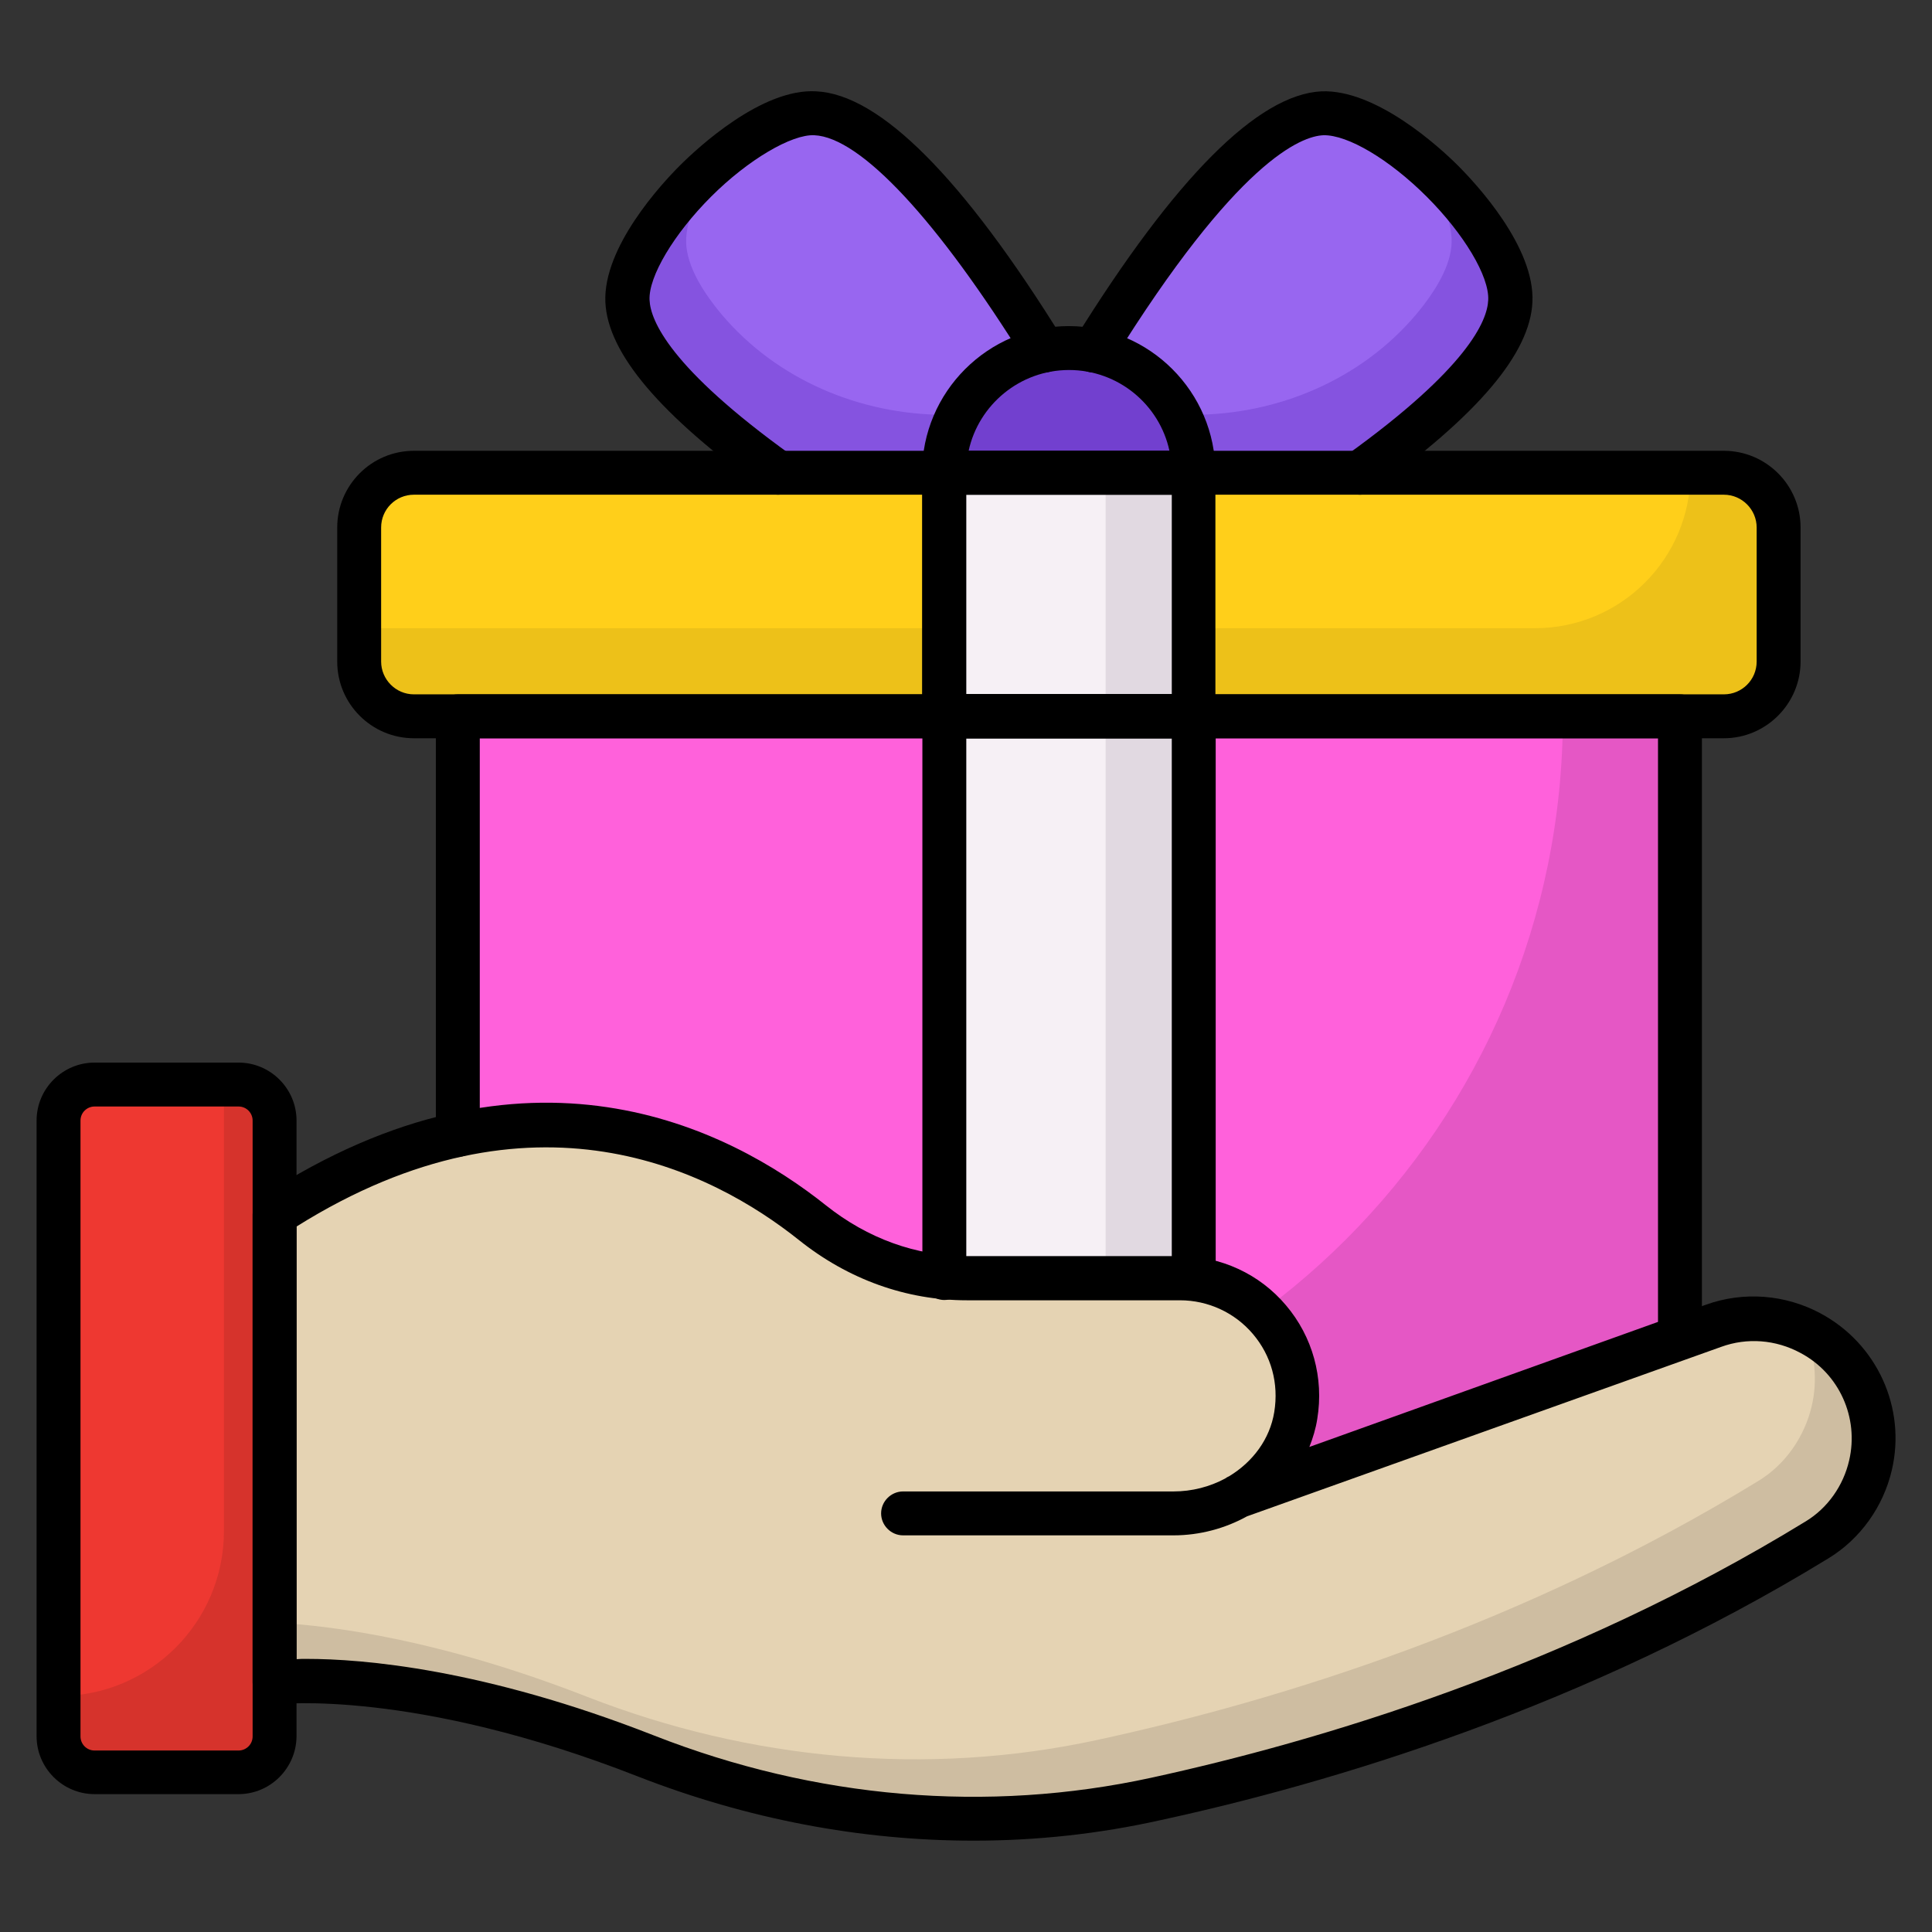
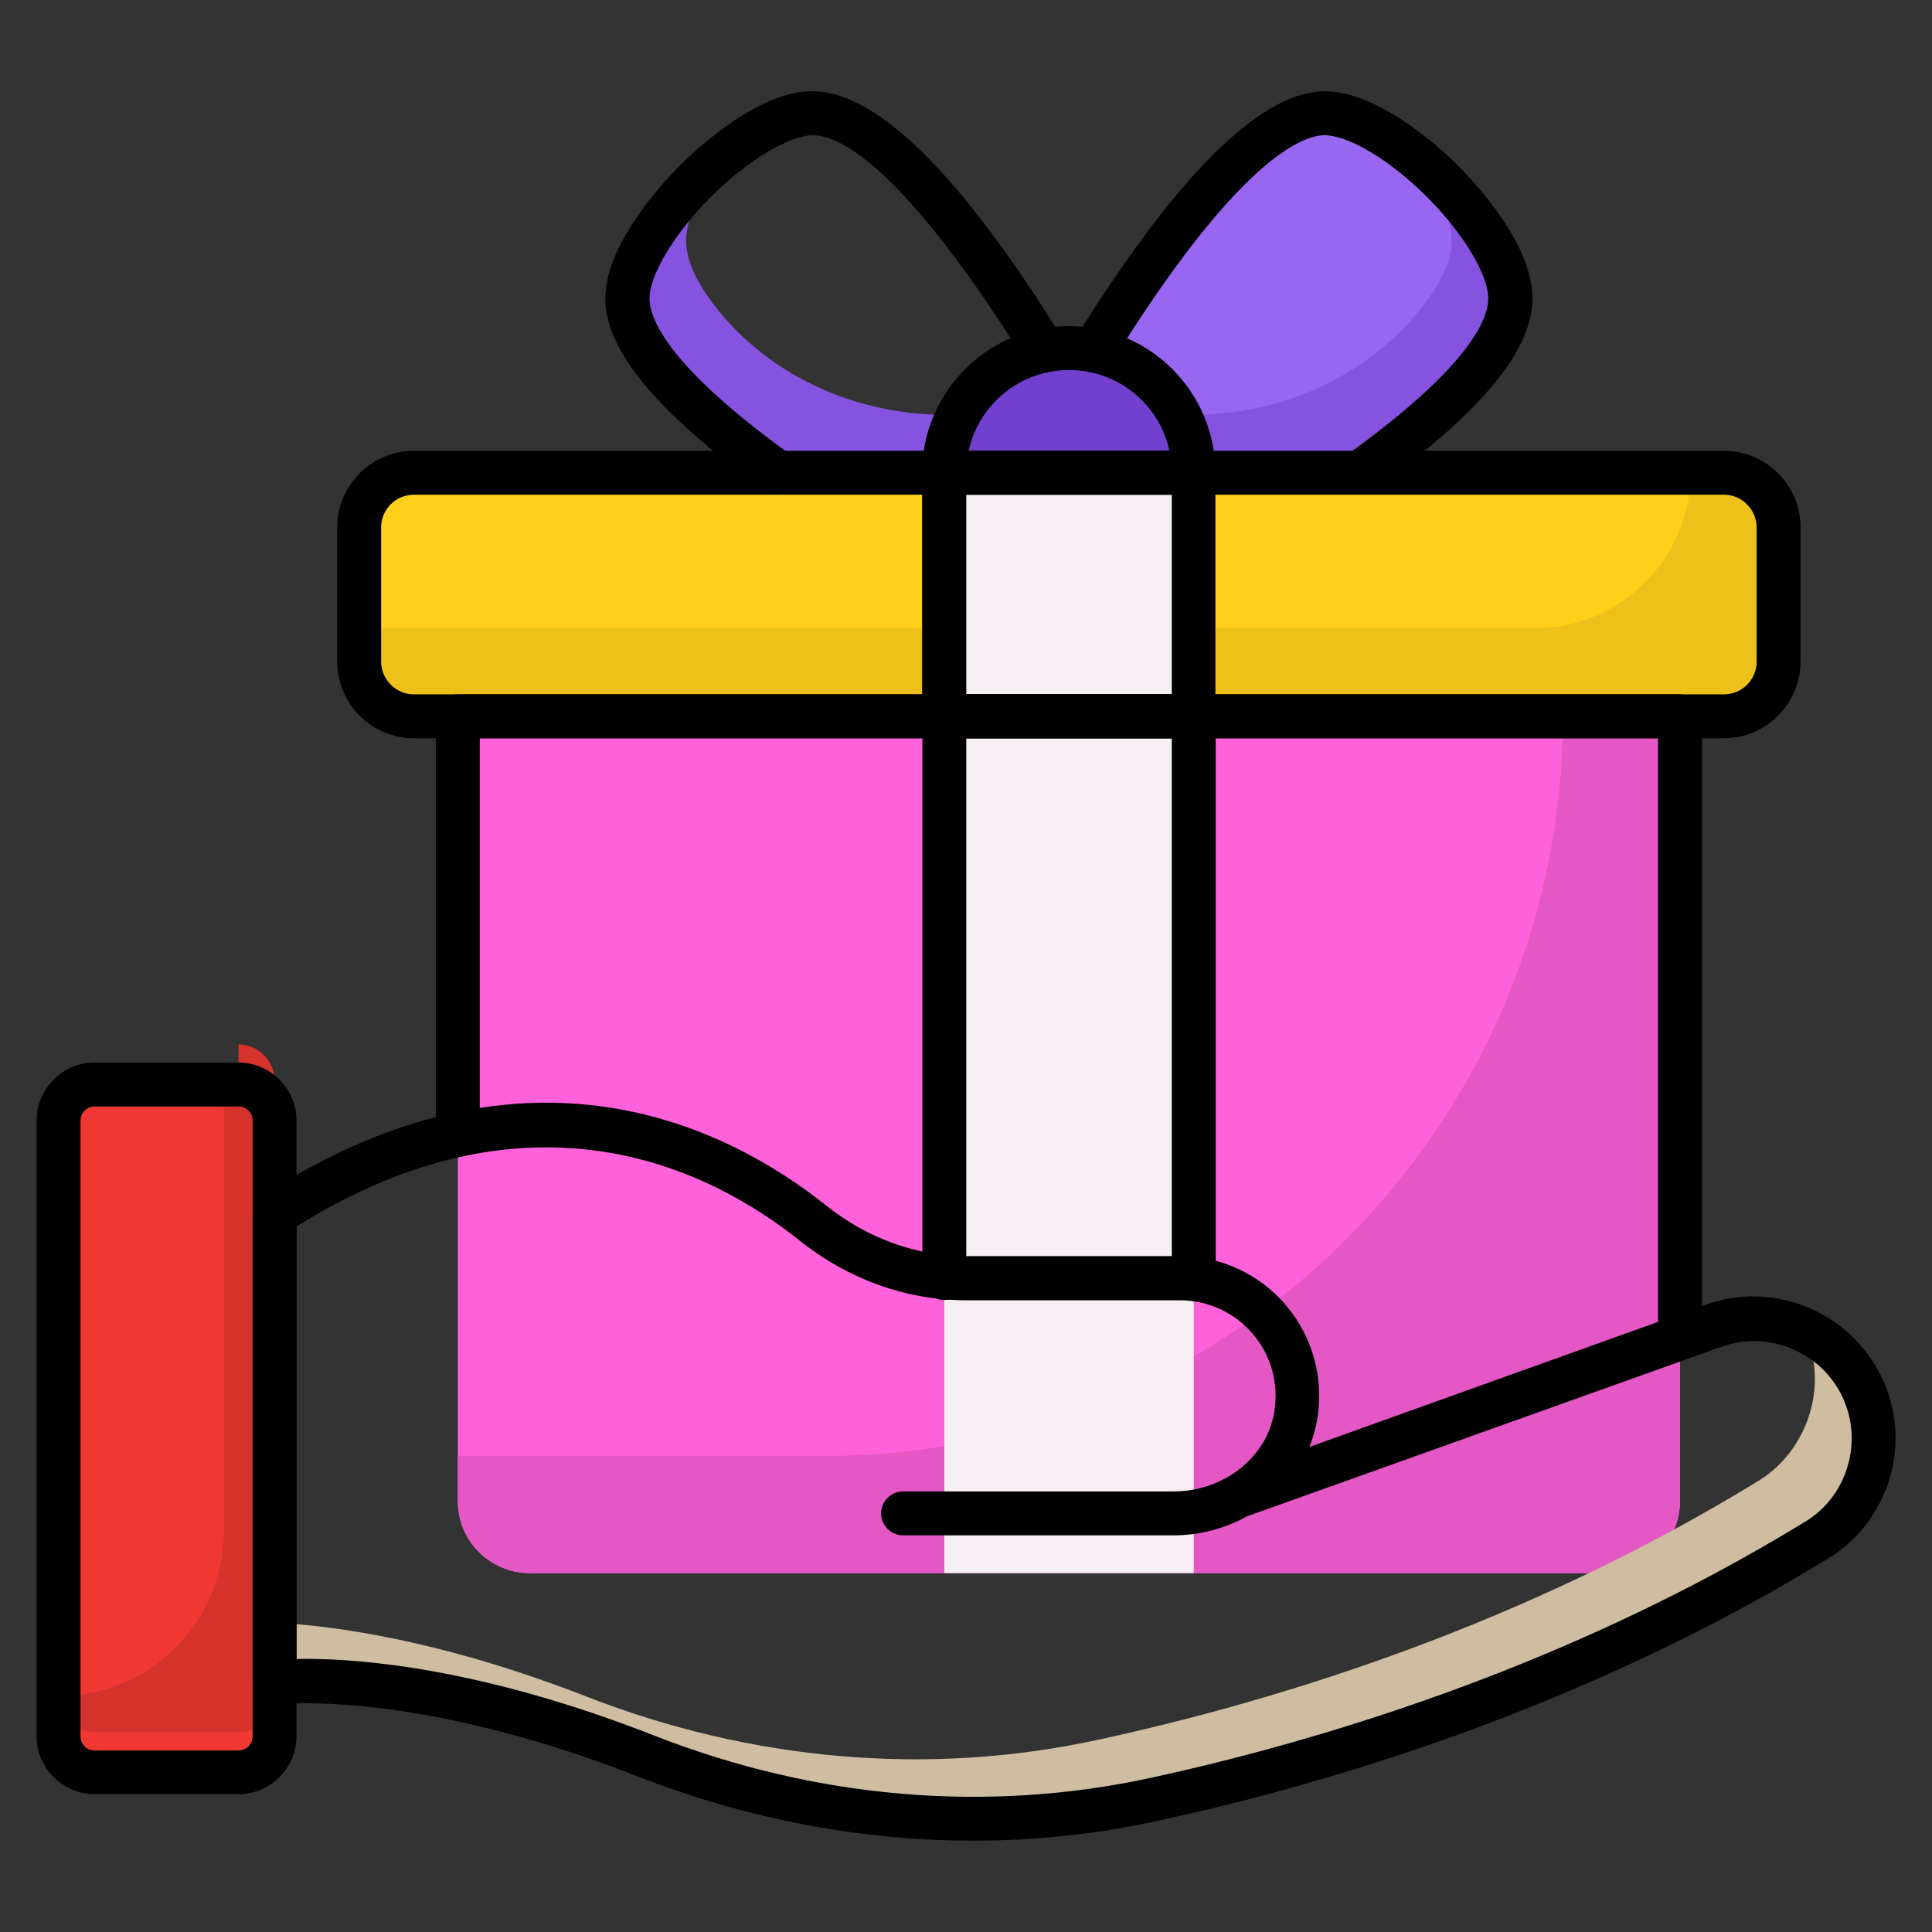
<svg xmlns="http://www.w3.org/2000/svg" id="Layer_1" enable-background="new 0 0 66 66" height="512" viewBox="0 0 66 66" width="512">
  <rect x="0" y="0" width="66" height="66" fill="#333333" stroke="none" />
  <g>
    <g>
      <g>
        <g>
-           <path d="m27.85 3.88c2.41.11 5.67 4.62 7.83 8.1v4.18h-9.09c-2.65-1.9-5.07-4.1-5.15-5.86-.1-2.27 4.15-6.52 6.41-6.42z" fill="#9866f0" />
-         </g>
+           </g>
        <g>
          <path d="m24.82 5.26c-.85 1.07-1.41 2.19-1.38 3.04.03.75.5 1.59 1.22 2.45 1.88 2.22 4.72 3.42 7.63 3.42h3.38v2h-9.09c-2.65-1.9-5.07-4.1-5.15-5.86-.05-1.43 1.59-3.63 3.39-5.05z" fill="#8553e0" />
        </g>
      </g>
      <g>
        <g>
          <path d="m45.18 3.88c-2.41.11-5.67 4.62-7.83 8.1v4.18h9.09c2.65-1.9 5.07-4.1 5.15-5.86.1-2.27-4.15-6.52-6.41-6.42z" fill="#9866f0" />
        </g>
        <g>
          <path d="m48.21 5.26c.85 1.07 1.41 2.19 1.38 3.04-.03.75-.5 1.59-1.22 2.45-1.88 2.22-4.72 3.42-7.63 3.42h-3.38v2h9.09c2.65-1.9 5.07-4.1 5.15-5.86.06-1.43-1.59-3.63-3.39-5.05z" fill="#8553e0" />
        </g>
      </g>
      <g>
        <path d="m36.52 11.9c-2.35 0-4.26 1.91-4.26 4.26h8.52c-.01-2.35-1.91-4.26-4.26-4.26z" fill="#7240cf" />
      </g>
      <g>
        <path d="m15.64 24.46v26.82c0 1.36 1.1 2.46 2.46 2.46h36.83c1.36 0 2.46-1.1 2.46-2.46v-26.82z" fill="#ff61db" />
      </g>
      <g>
        <path d="m53.39 24.46c0 13.96-11.32 25.28-25.28 25.28h-12.47v1.54c0 1.36 1.1 2.46 2.46 2.46h36.83c1.36 0 2.46-1.1 2.46-2.46v-26.82z" fill="#e557c5" />
      </g>
      <g>
        <path d="m58.89 16.15h-44.75c-1.03 0-1.87.84-1.87 1.87v4.58c0 1.03.84 1.87 1.87 1.87h44.75c1.03 0 1.87-.84 1.87-1.87v-4.58c-.01-1.04-.84-1.87-1.87-1.87z" fill="#ffcf1a" />
      </g>
      <g>
        <path d="m58.89 16.15h-1.14c0 2.93-2.38 5.31-5.31 5.31h-40.16v1.14c0 1.03.84 1.87 1.87 1.87h44.75c1.03 0 1.87-.84 1.87-1.87v-4.58c-.02-1.04-.85-1.87-1.88-1.87z" fill="#edc119" />
      </g>
      <g>
        <path d="m32.26 16.15h8.52v37.59h-8.52z" fill="#f6f0f5" />
      </g>
      <g>
-         <path d="m37.77 16.15v29.08c0 3.05-2.47 5.52-5.52 5.52v3h8.52v-37.6z" fill="#e1d9e1" />
-       </g>
+         </g>
      <g>
-         <path d="m61.86 45.54-.03-.02c-1.01-.54-2.21-.63-3.29-.24l-16.25 5.83h-.01c1.02-.58 1.79-1.55 1.99-2.76.41-2.52-1.52-4.69-3.96-4.69h-7.28c-1.93 0-3.76-.69-5.27-1.89-3.12-2.49-9.71-5.92-18.38-.29v15.99s4.73-.6 12.7 2.51c5.54 2.17 11.6 2.74 17.41 1.47 6.35-1.38 14.63-3.98 22.59-8.85.92-.56 1.57-1.5 1.82-2.55.41-1.8-.42-3.64-2.04-4.51z" fill="#e5d3b3" />
-       </g>
+         </g>
      <g>
        <path d="m61.86 45.54-.03-.02c-.06-.03-.13-.05-.19-.08.36.79.46 1.7.25 2.6-.25 1.05-.9 1.99-1.82 2.55-7.97 4.88-16.25 7.48-22.59 8.85-5.81 1.26-11.87.69-17.41-1.47-4.92-1.92-8.6-2.43-10.7-2.54v2.02s4.73-.6 12.7 2.51c5.54 2.17 11.6 2.74 17.41 1.47 6.35-1.38 14.63-3.98 22.59-8.85.92-.56 1.57-1.5 1.82-2.55.42-1.78-.41-3.62-2.03-4.49z" fill="#cebda1" />
      </g>
      <g>
        <path d="m9.37 59.31v-21.04c0-.68-.55-1.23-1.23-1.23h-4.91c-.68 0-1.23.55-1.23 1.23v21.04c0 .68.55 1.23 1.23 1.23h4.92c.67-.01 1.22-.56 1.22-1.23z" fill="#ee3831" />
      </g>
      <g>
-         <path d="m8.15 37.04h-.5v15.26c0 3.12-2.53 5.64-5.64 5.64v1.36c0 .68.55 1.23 1.23 1.23h4.92c.68 0 1.23-.55 1.23-1.23v-21.03c-.02-.68-.57-1.23-1.24-1.23z" fill="#d6332c" />
+         <path d="m8.15 37.04h-.5v15.26c0 3.12-2.53 5.64-5.64 5.64c0 .68.55 1.23 1.23 1.23h4.92c.68 0 1.23-.55 1.23-1.23v-21.03c-.02-.68-.57-1.23-1.24-1.23z" fill="#d6332c" />
      </g>
    </g>
    <g>
      <g>
        <path d="m33.26 62.88c-3.86 0-7.74-.74-11.46-2.19-7.65-3-12.28-2.47-12.33-2.47-.21.03-.43-.04-.59-.18s-.25-.35-.25-.56v-16c0-.25.13-.49.34-.63 9.04-5.87 15.94-2.31 19.25.33 1.42 1.13 3.08 1.73 4.8 1.73h7.28c1.4 0 2.73.61 3.63 1.68.91 1.07 1.3 2.48 1.07 3.88-.05.33-.15.66-.27.96l13.55-4.86c1.28-.46 2.7-.35 3.9.29 1.95 1.04 2.94 3.24 2.45 5.35-.29 1.26-1.08 2.36-2.16 3.02-8.34 5.11-17.02 7.69-22.83 8.95-2.1.47-4.24.7-6.38.7zm-22.79-6.21c1.91 0 6.04.33 11.88 2.62 5.51 2.16 11.38 2.66 16.98 1.44 5.69-1.24 14.2-3.76 22.36-8.76.74-.45 1.28-1.21 1.48-2.08.34-1.46-.34-2.97-1.66-3.67-.85-.46-1.83-.53-2.71-.21l-16.2 5.79c-.74.41-1.61.65-2.51.65h-9.24c-.41 0-.75-.34-.75-.75s.34-.75.75-.75h9.24c.63 0 1.24-.16 1.76-.44.04-.03.09-.06.14-.08.81-.49 1.39-1.27 1.54-2.19.16-.98-.1-1.93-.73-2.67-.62-.73-1.53-1.15-2.49-1.15h-7.28c-2.07 0-4.05-.71-5.74-2.06-2.96-2.36-9.08-5.52-17.16-.46v14.78c.1-.01.21-.01.34-.01z" />
      </g>
      <g>
        <path d="m8.15 61.29h-4.92c-1.09 0-1.98-.89-1.98-1.98v-21.03c0-1.09.89-1.98 1.98-1.98h4.92c1.09 0 1.98.89 1.98 1.98v21.04c-.01 1.08-.89 1.97-1.98 1.97zm-4.92-23.49c-.26 0-.48.21-.48.48v21.04c0 .26.21.48.48.48h4.92c.26 0 .48-.21.48-.48v-21.04c0-.26-.21-.48-.48-.48z" />
      </g>
      <g>
        <path d="m58.89 25.22h-44.75c-1.44 0-2.62-1.17-2.62-2.62v-4.58c0-1.44 1.17-2.62 2.62-2.62h44.75c1.44 0 2.62 1.17 2.62 2.62v4.58c0 1.44-1.18 2.62-2.62 2.62zm-44.75-8.32c-.62 0-1.12.5-1.12 1.12v4.58c0 .61.5 1.12 1.12 1.12h44.75c.62 0 1.12-.5 1.12-1.12v-4.58c0-.61-.5-1.12-1.12-1.12z" />
      </g>
      <g>
        <path d="m32.26 44.41c-.41 0-.75-.34-.75-.75v-19.2c0-.41.34-.75.75-.75h8.52c.41 0 .75.34.75.75v19c0 .41-.34.75-.75.75s-.75-.34-.75-.75v-18.24h-7.02v18.45c0 .41-.34.74-.75.74z" />
      </g>
      <g>
        <path d="m40.77 25.22h-8.52c-.41 0-.75-.34-.75-.75v-8.31c0-.41.34-.75.75-.75h8.52c.41 0 .75.34.75.75v8.31c0 .41-.33.75-.75.75zm-7.76-1.5h7.02v-6.82h-7.02z" />
      </g>
      <g>
        <path d="m57.39 46.32c-.41 0-.75-.34-.75-.75v-20.35h-40.25v13.55c0 .41-.34.75-.75.75s-.75-.34-.75-.75v-14.3c0-.41.34-.75.75-.75h41.75c.41 0 .75.34.75.75v21.1c0 .41-.34.75-.75.75z" />
      </g>
      <g>
        <path d="m40.77 16.9h-8.52c-.41 0-.75-.34-.75-.75 0-2.76 2.25-5.01 5.01-5.01s5.01 2.25 5.01 5.01c0 .42-.33.75-.75.75zm-7.68-1.5h6.86c-.34-1.58-1.75-2.76-3.43-2.76s-3.09 1.19-3.43 2.76z" />
      </g>
      <g>
        <path d="m46.45 16.9c-.23 0-.46-.11-.61-.31-.24-.34-.16-.81.17-1.05 4.13-2.97 4.8-4.58 4.83-5.29.04-.81-.83-2.26-2.1-3.53s-2.7-2.12-3.53-2.1c-.75.03-2.94.85-7.22 7.75-.22.35-.68.46-1.03.24s-.46-.68-.24-1.03c3.42-5.51 6.26-8.36 8.43-8.46 1.87-.07 4.04 1.92 4.66 2.54s2.63 2.78 2.54 4.66c-.08 1.75-1.86 3.86-5.46 6.44-.14.1-.29.14-.44.14z" />
      </g>
      <g>
        <path d="m26.58 16.9c-.15 0-.3-.05-.44-.14-3.59-2.58-5.38-4.69-5.46-6.44-.08-1.88 1.92-4.04 2.54-4.66s2.81-2.65 4.66-2.54c2.17.1 5.01 2.94 8.43 8.46.22.35.11.81-.24 1.03s-.81.11-1.03-.24c-3.01-4.85-5.64-7.68-7.22-7.75-.77-.04-2.26.83-3.53 2.1s-2.14 2.73-2.1 3.53c.03.7.7 2.32 4.83 5.29.34.24.41.71.17 1.05-.14.21-.37.31-.61.31z" />
      </g>
    </g>
  </g>
</svg>